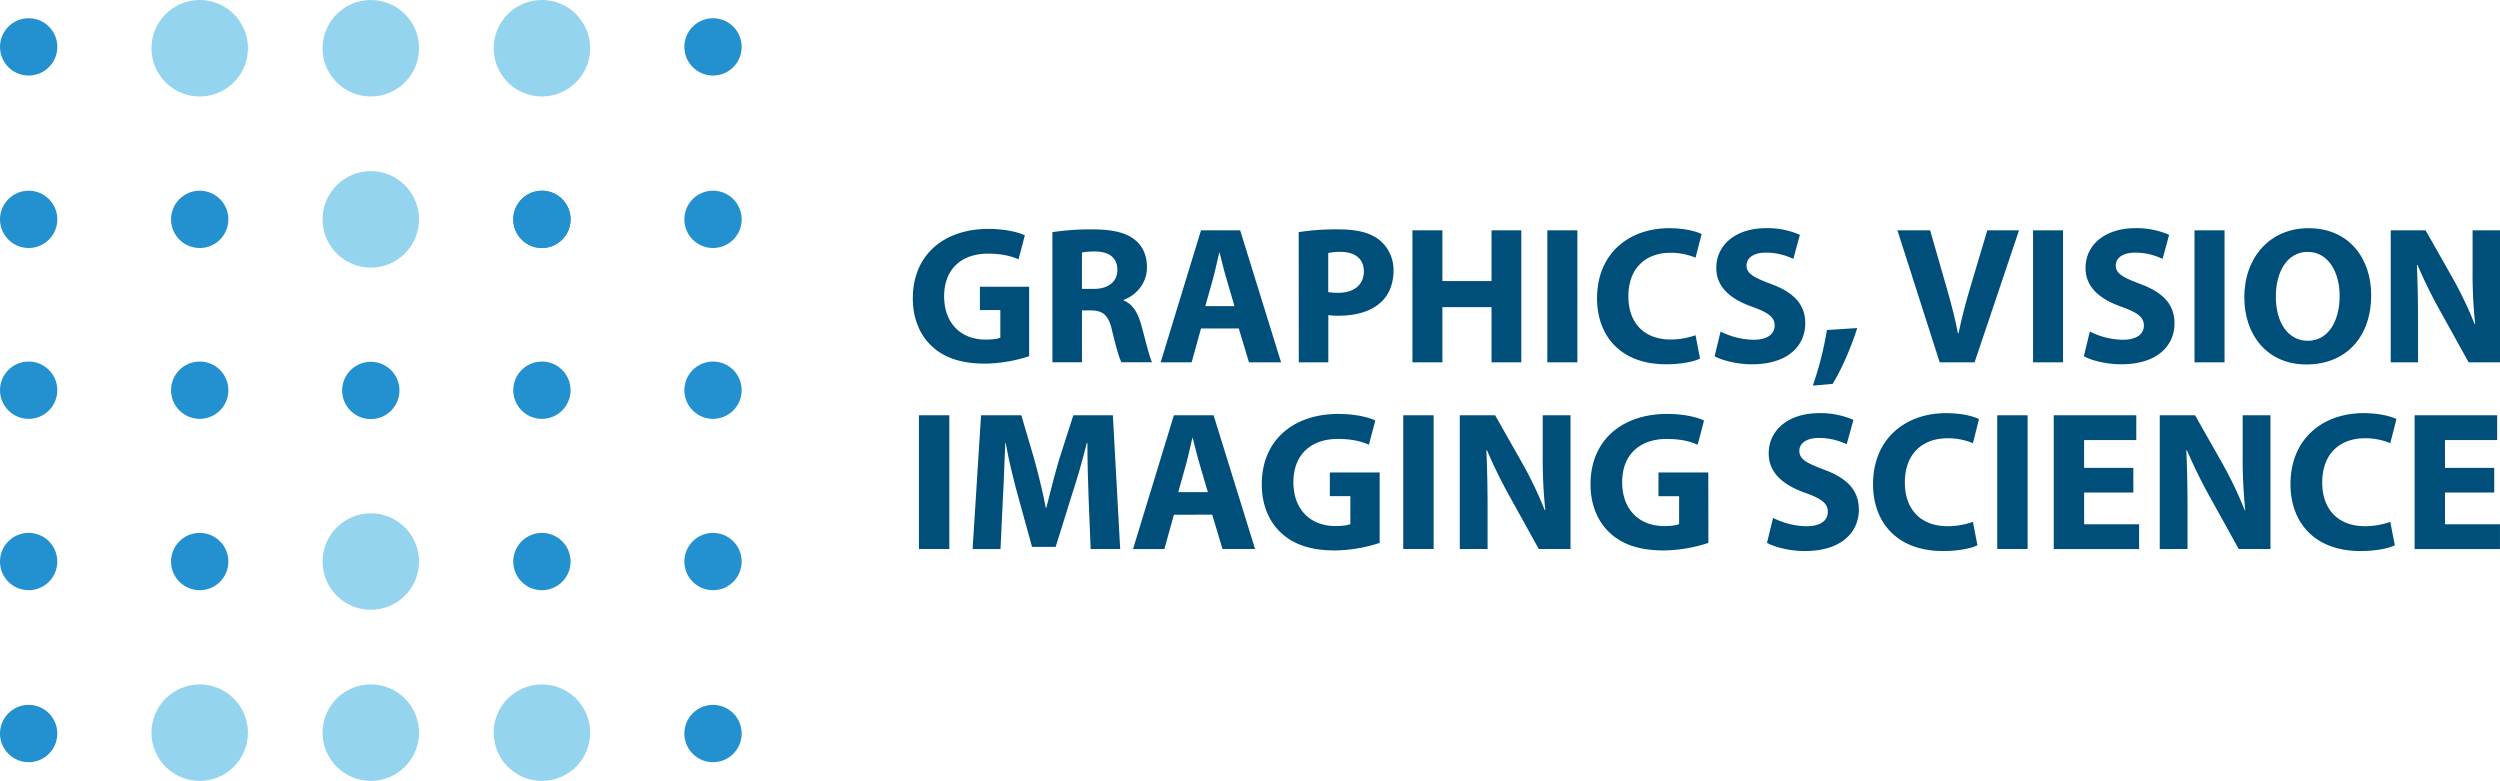
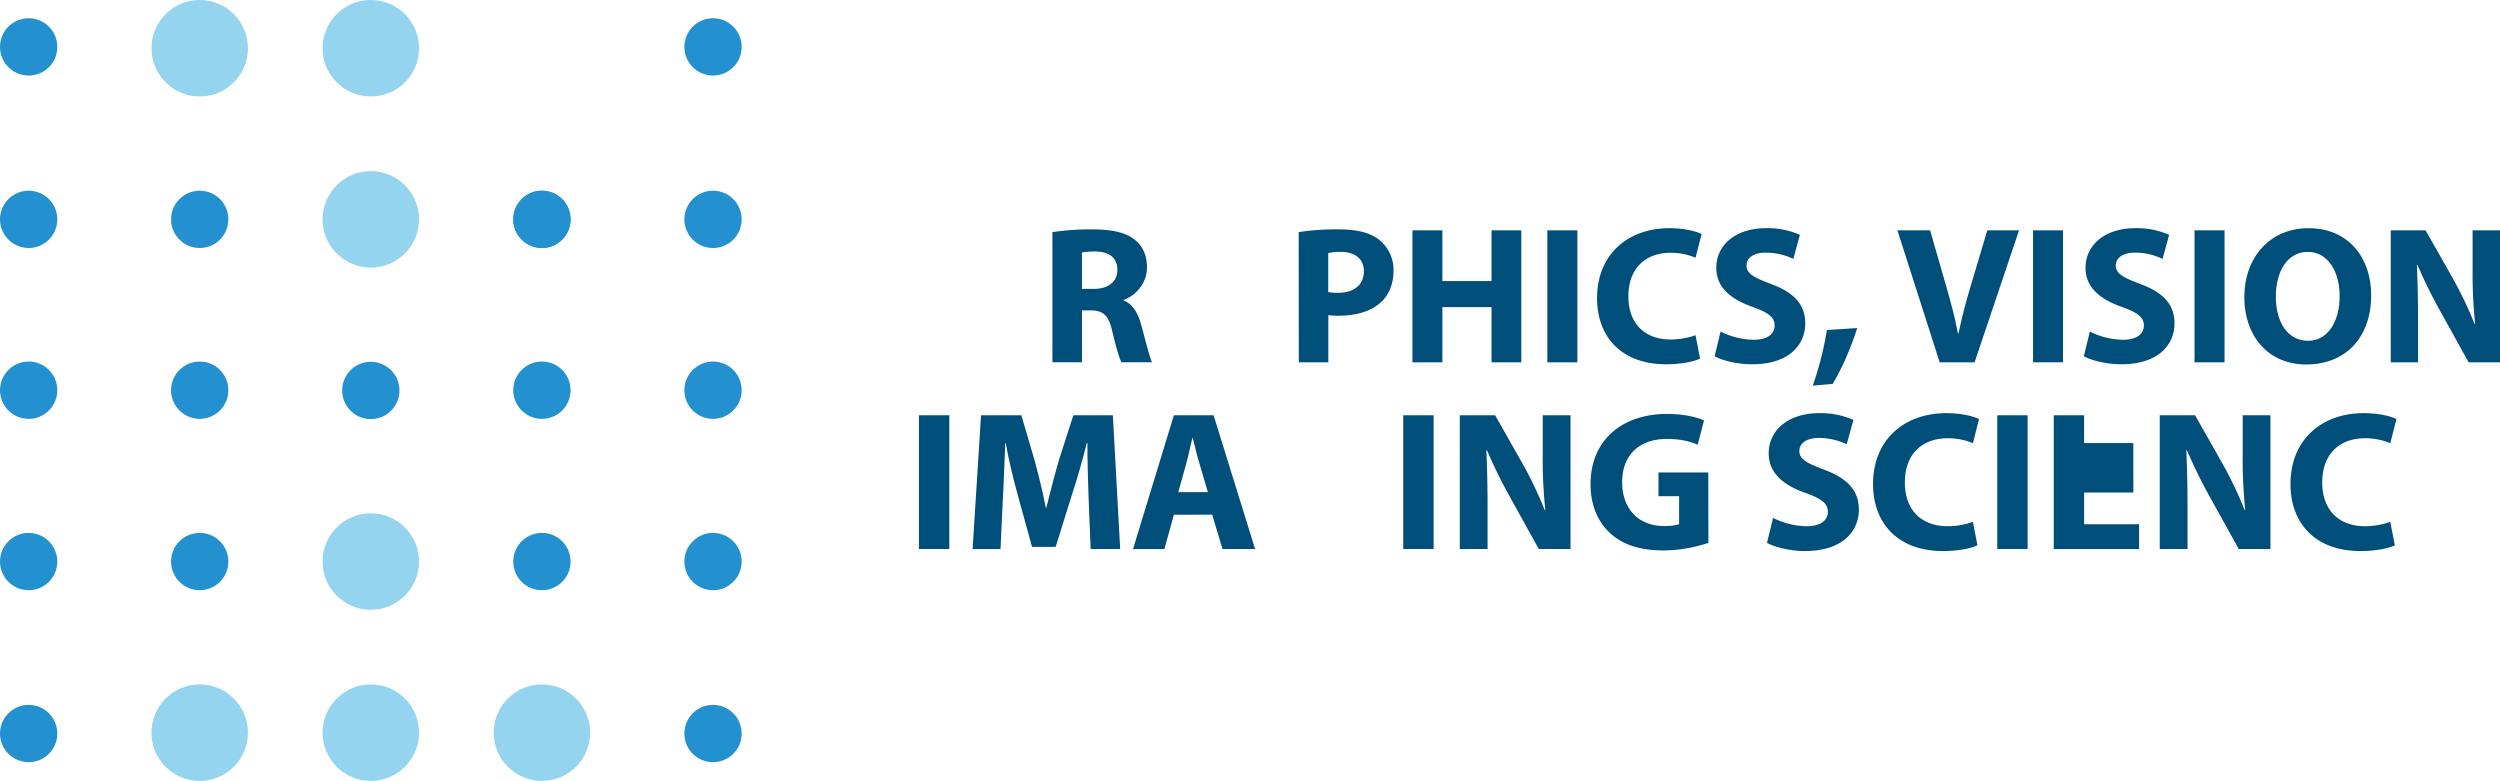
<svg xmlns="http://www.w3.org/2000/svg" viewBox="0 0 1523.11 475.76">
  <defs>
    <style>.cls-1{fill:#004e7a;}.cls-2{fill:#95d4ee;}.cls-3{fill:#2390cf;}</style>
  </defs>
  <g id="Layer_2" data-name="Layer 2">
    <g id="Layer_1-2" data-name="Layer 1">
-       <path class="cls-1" d="M627,217a89.9,89.9,0,0,1-26.84,4.54c-14.67,0-25.29-3.7-32.68-10.86-7.4-6.92-11.46-17.41-11.34-29.22.12-26.72,19.57-42,45.93-42,10.38,0,18.37,2,22.31,3.93L620.54,158c-4.42-1.91-9.9-3.46-18.73-3.46-15.15,0-26.6,8.59-26.6,26,0,16.58,10.38,26.36,25.29,26.36,4.17,0,7.51-.47,8.94-1.19V188.89H597V174.7H627Z" />
      <path class="cls-1" d="M641.17,141.42a158.91,158.91,0,0,1,24.21-1.67c11.93,0,20.28,1.78,26,6.32,4.77,3.82,7.39,9.42,7.39,16.82,0,10.26-7.27,17.29-14.19,19.8v.36c5.61,2.26,8.71,7.63,10.74,15,2.5,9.06,5,19.56,6.56,22.66H683.28c-1.31-2.27-3.22-8.83-5.61-18.73-2.15-10-5.61-12.76-13-12.88h-5.49v31.61h-18Zm18,34.59h7.16c9.06,0,14.43-4.53,14.43-11.57,0-7.4-5-11.1-13.36-11.22a45.13,45.13,0,0,0-8.23.6Z" />
-       <path class="cls-1" d="M731.7,200.11,726,220.74H707.13l24.57-80.4h23.86l24.93,80.4H760.93l-6.21-20.63Zm20.4-13.6-5-17.06c-1.43-4.77-2.86-10.74-4.06-15.51h-.24c-1.19,4.77-2.38,10.86-3.69,15.51l-4.78,17.06Z" />
      <path class="cls-1" d="M791.22,141.42a148.21,148.21,0,0,1,24.57-1.67c11.21,0,19.21,2.14,24.58,6.44A23.51,23.51,0,0,1,849,164.8c0,7.87-2.62,14.55-7.39,19.08-6.2,5.85-15.39,8.47-26.13,8.47a45.52,45.52,0,0,1-6.2-.36v28.75h-18Zm18,36.5a28.35,28.35,0,0,0,6.08.47c9.67,0,15.63-4.89,15.63-13.12,0-7.39-5.13-11.81-14.19-11.81a30.82,30.82,0,0,0-7.52.72Z" />
      <path class="cls-1" d="M878.77,140.34v30.9h29.94v-30.9h18.13v80.4H908.71V187.1H878.77v33.64H860.52v-80.4Z" />
      <path class="cls-1" d="M961,140.34v80.4H942.7v-80.4Z" />
      <path class="cls-1" d="M1035.74,218.47c-3.34,1.67-10.85,3.46-20.63,3.46-27.8,0-42.11-17.29-42.11-40.2,0-27.43,19.56-42.7,43.9-42.7,9.42,0,16.58,1.91,19.8,3.58L1033,157a39.3,39.3,0,0,0-15.27-3c-14.43,0-25.65,8.71-25.65,26.6,0,16.1,9.55,26.24,25.77,26.24a45.47,45.47,0,0,0,15.15-2.62Z" />
      <path class="cls-1" d="M1048.26,202a46.33,46.33,0,0,0,20.16,5c8.35,0,12.77-3.46,12.77-8.7,0-5-3.82-7.88-13.48-11.34-13.36-4.65-22.07-12-22.07-23.74,0-13.71,11.45-24.21,30.42-24.21a49.18,49.18,0,0,1,20.51,4.06l-4,14.67a38.23,38.23,0,0,0-16.82-3.82c-7.87,0-11.69,3.58-11.69,7.75,0,5.13,4.53,7.4,14.91,11.34,14.19,5.24,20.87,12.64,20.87,24,0,13.48-10.37,24.93-32.44,24.93-9.19,0-18.25-2.38-22.79-4.89Z" />
      <path class="cls-1" d="M1104.44,234.94a201.54,201.54,0,0,0,8.59-33.88l18.49-1.19c-3.94,12.16-9.3,24.69-15,34Z" />
      <path class="cls-1" d="M1181.74,220.74,1156,140.34h19.92l9.78,34c2.75,9.54,5.25,18.73,7.16,28.75h.36c2-9.67,4.53-19.21,7.28-28.39l10.25-34.36h19.33L1203,220.74Z" />
      <path class="cls-1" d="M1256.88,140.34v80.4h-18.25v-80.4Z" />
      <path class="cls-1" d="M1273.22,202a46.33,46.33,0,0,0,20.16,5c8.35,0,12.76-3.46,12.76-8.7,0-5-3.81-7.88-13.48-11.34-13.36-4.65-22.06-12-22.06-23.74,0-13.71,11.45-24.21,30.42-24.21a49.18,49.18,0,0,1,20.51,4.06l-4,14.67a38.23,38.23,0,0,0-16.82-3.82c-7.88,0-11.69,3.58-11.69,7.75,0,5.13,4.53,7.4,14.91,11.34,14.19,5.24,20.87,12.64,20.87,24,0,13.48-10.37,24.93-32.44,24.93-9.19,0-18.25-2.38-22.79-4.89Z" />
      <path class="cls-1" d="M1355.29,140.34v80.4H1337v-80.4Z" />
      <path class="cls-1" d="M1444.63,179.71c0,26.36-16,42.34-39.49,42.34-23.85,0-37.81-18-37.81-40.91,0-24.1,15.39-42.11,39.13-42.11C1431.15,139,1444.63,157.52,1444.63,179.71Zm-58.09,1.07c0,15.75,7.39,26.84,19.56,26.84s19.32-11.69,19.32-27.32c0-14.43-6.92-26.84-19.44-26.84C1393.69,153.46,1386.54,165.15,1386.54,180.78Z" />
      <path class="cls-1" d="M1456.55,220.74v-80.4h21.23l16.7,29.47a231.7,231.7,0,0,1,13.13,27.55h.35a299.07,299.07,0,0,1-1.55-33.52v-23.5h16.7v80.4H1504l-17.18-31a300.46,300.46,0,0,1-14-28.39l-.35.12c.47,10.61.71,21.94.71,35.07v24.21Z" />
      <path class="cls-1" d="M578.37,253v81.47h-18.5V253Z" />
      <path class="cls-1" d="M663.22,303.32c-.36-9.79-.72-21.64-.72-33.48h-.37c-2.53,10.4-5.92,22-9.06,31.55l-9.92,31.79H628.77l-8.7-31.55c-2.66-9.55-5.44-21.15-7.38-31.79h-.24c-.48,11-.85,23.57-1.45,33.73l-1.45,30.94h-17L597.7,253h24.54l8,27.2c2.54,9.42,5.08,19.58,6.89,29.13h.36c2.3-9.43,5.08-20.19,7.74-29.26l8.7-27.07H678l4.47,81.47h-18Z" />
      <path class="cls-1" d="M715.19,313.6l-5.8,20.91h-19.1L715.19,253h24.18l25.27,81.47H744.81l-6.28-20.91Zm20.68-13.78-5.08-17.29c-1.45-4.83-2.9-10.88-4.11-15.71h-.24c-1.21,4.83-2.42,11-3.75,15.71l-4.84,17.29Z" />
-       <path class="cls-1" d="M840.55,330.76a91,91,0,0,1-27.2,4.6c-14.87,0-25.63-3.75-33.13-11-7.49-7-11.6-17.65-11.48-29.62.12-27.08,19.83-42.55,46.54-42.55,10.52,0,18.62,2.05,22.61,4L834,270.93c-4.48-1.94-10-3.51-19-3.51-15.35,0-27,8.71-27,26.35,0,16.81,10.52,26.72,25.63,26.72,4.23,0,7.61-.49,9.07-1.21v-17H810.2V287.85h30.35Z" />
      <path class="cls-1" d="M873.42,253v81.47h-18.5V253Z" />
      <path class="cls-1" d="M889.37,334.51V253h21.52l16.92,29.85a236.47,236.47,0,0,1,13.3,27.93h.36a302.13,302.13,0,0,1-1.57-34V253h16.93v81.47H937.48l-17.4-31.43a301.32,301.32,0,0,1-14.15-28.77l-.36.12c.48,10.76.73,22.24.73,35.54v24.54Z" />
      <path class="cls-1" d="M1040.83,330.76a91,91,0,0,1-27.2,4.6c-14.87,0-25.62-3.75-33.12-11-7.49-7-11.6-17.65-11.48-29.62.12-27.08,19.82-42.55,46.54-42.55,10.51,0,18.61,2.05,22.6,4l-3.87,14.75c-4.47-1.94-10-3.51-19-3.51-15.36,0-27,8.71-27,26.35,0,16.81,10.52,26.72,25.63,26.72,4.23,0,7.61-.49,9.06-1.21v-17h-12.57V287.85h30.34Z" />
      <path class="cls-1" d="M1080.23,315.53a47,47,0,0,0,20.43,5.08c8.46,0,12.94-3.51,12.94-8.82,0-5.08-3.87-8-13.66-11.49-13.54-4.71-22.37-12.21-22.37-24.05,0-13.91,11.61-24.54,30.83-24.54a49.89,49.89,0,0,1,20.79,4.11l-4.11,14.87a38.65,38.65,0,0,0-17-3.87c-8,0-11.84,3.62-11.84,7.85,0,5.2,4.59,7.5,15.11,11.49,14.38,5.32,21.15,12.81,21.15,24.3,0,13.66-10.51,25.26-32.88,25.26-9.31,0-18.49-2.42-23.09-5Z" />
      <path class="cls-1" d="M1204.74,332.21c-3.39,1.7-11,3.51-20.92,3.51-28.16,0-42.67-17.53-42.67-40.74,0-27.8,19.83-43.27,44.49-43.27,9.55,0,16.8,1.93,20.06,3.62L1202,270a39.86,39.86,0,0,0-15.48-3c-14.62,0-26,8.82-26,27,0,16.31,9.67,26.59,26.11,26.59a46.12,46.12,0,0,0,15.36-2.66Z" />
      <path class="cls-1" d="M1235.31,253v81.47h-18.49V253Z" />
-       <path class="cls-1" d="M1299.74,300.06h-30V319.4h33.49v15.11h-52V253h50.28v15.11h-31.79v16.92h30Z" />
+       <path class="cls-1" d="M1299.74,300.06h-30V319.4h33.49v15.11h-52V253h50.28h-31.79v16.92h30Z" />
      <path class="cls-1" d="M1315.81,334.51V253h21.52l16.92,29.85a236.47,236.47,0,0,1,13.3,27.93h.36a302.13,302.13,0,0,1-1.57-34V253h16.92v81.47h-19.34l-17.4-31.43a301.32,301.32,0,0,1-14.15-28.77l-.36.12c.48,10.76.73,22.24.73,35.54v24.54Z" />
      <path class="cls-1" d="M1459.05,332.21c-3.38,1.7-11,3.51-20.91,3.51-28.17,0-42.67-17.53-42.67-40.74,0-27.8,19.82-43.27,44.48-43.27,9.55,0,16.81,1.93,20.07,3.62L1456.27,270a39.8,39.8,0,0,0-15.47-3c-14.63,0-26,8.82-26,27,0,16.31,9.67,26.59,26.11,26.59a46,46,0,0,0,15.35-2.66Z" />
-       <path class="cls-1" d="M1519.61,300.06h-30V319.4h33.48v15.11h-52V253h50.29v15.11h-31.79v16.92h30Z" />
      <circle class="cls-2" cx="330.16" cy="446.37" r="29.39" />
      <circle class="cls-2" cx="225.91" cy="446.37" r="29.39" />
      <circle class="cls-2" cx="121.67" cy="446.37" r="29.39" />
-       <circle class="cls-2" cx="330.16" cy="29.39" r="29.39" />
      <circle class="cls-2" cx="225.91" cy="29.39" r="29.39" />
      <circle class="cls-2" cx="225.91" cy="133.64" r="29.39" />
      <circle class="cls-2" cx="225.91" cy="342.12" r="29.39" />
      <circle class="cls-2" cx="121.67" cy="29.39" r="29.39" />
      <circle class="cls-3" cx="330.16" cy="133.64" r="17.46" />
      <circle class="cls-3" cx="225.91" cy="237.88" r="13.24" />
      <circle class="cls-3" cx="225.91" cy="237.88" r="17.46" />
      <circle class="cls-3" cx="17.46" cy="28.57" r="17.46" />
      <circle class="cls-3" cx="17.46" cy="133.64" r="17.46" />
      <circle class="cls-3" cx="121.67" cy="133.64" r="17.46" />
      <circle class="cls-3" cx="17.46" cy="237.73" r="17.46" />
      <circle class="cls-3" cx="17.46" cy="342.12" r="17.46" />
      <circle class="cls-3" cx="121.67" cy="237.73" r="17.46" />
      <circle class="cls-3" cx="121.67" cy="342.12" r="17.46" />
      <circle class="cls-3" cx="17.46" cy="446.9" r="17.46" />
      <circle class="cls-3" cx="434.4" cy="28.57" r="17.46" />
      <circle class="cls-3" cx="434.4" cy="133.64" r="17.46" />
      <circle class="cls-3" cx="434.4" cy="237.73" r="17.46" />
      <circle class="cls-3" cx="434.4" cy="342.12" r="17.46" />
      <circle class="cls-3" cx="330.16" cy="133.64" r="17.46" />
      <circle class="cls-3" cx="330.16" cy="237.73" r="17.46" />
      <circle class="cls-3" cx="330.16" cy="342.12" r="17.46" />
      <circle class="cls-3" cx="434.4" cy="446.9" r="17.46" />
    </g>
  </g>
</svg>